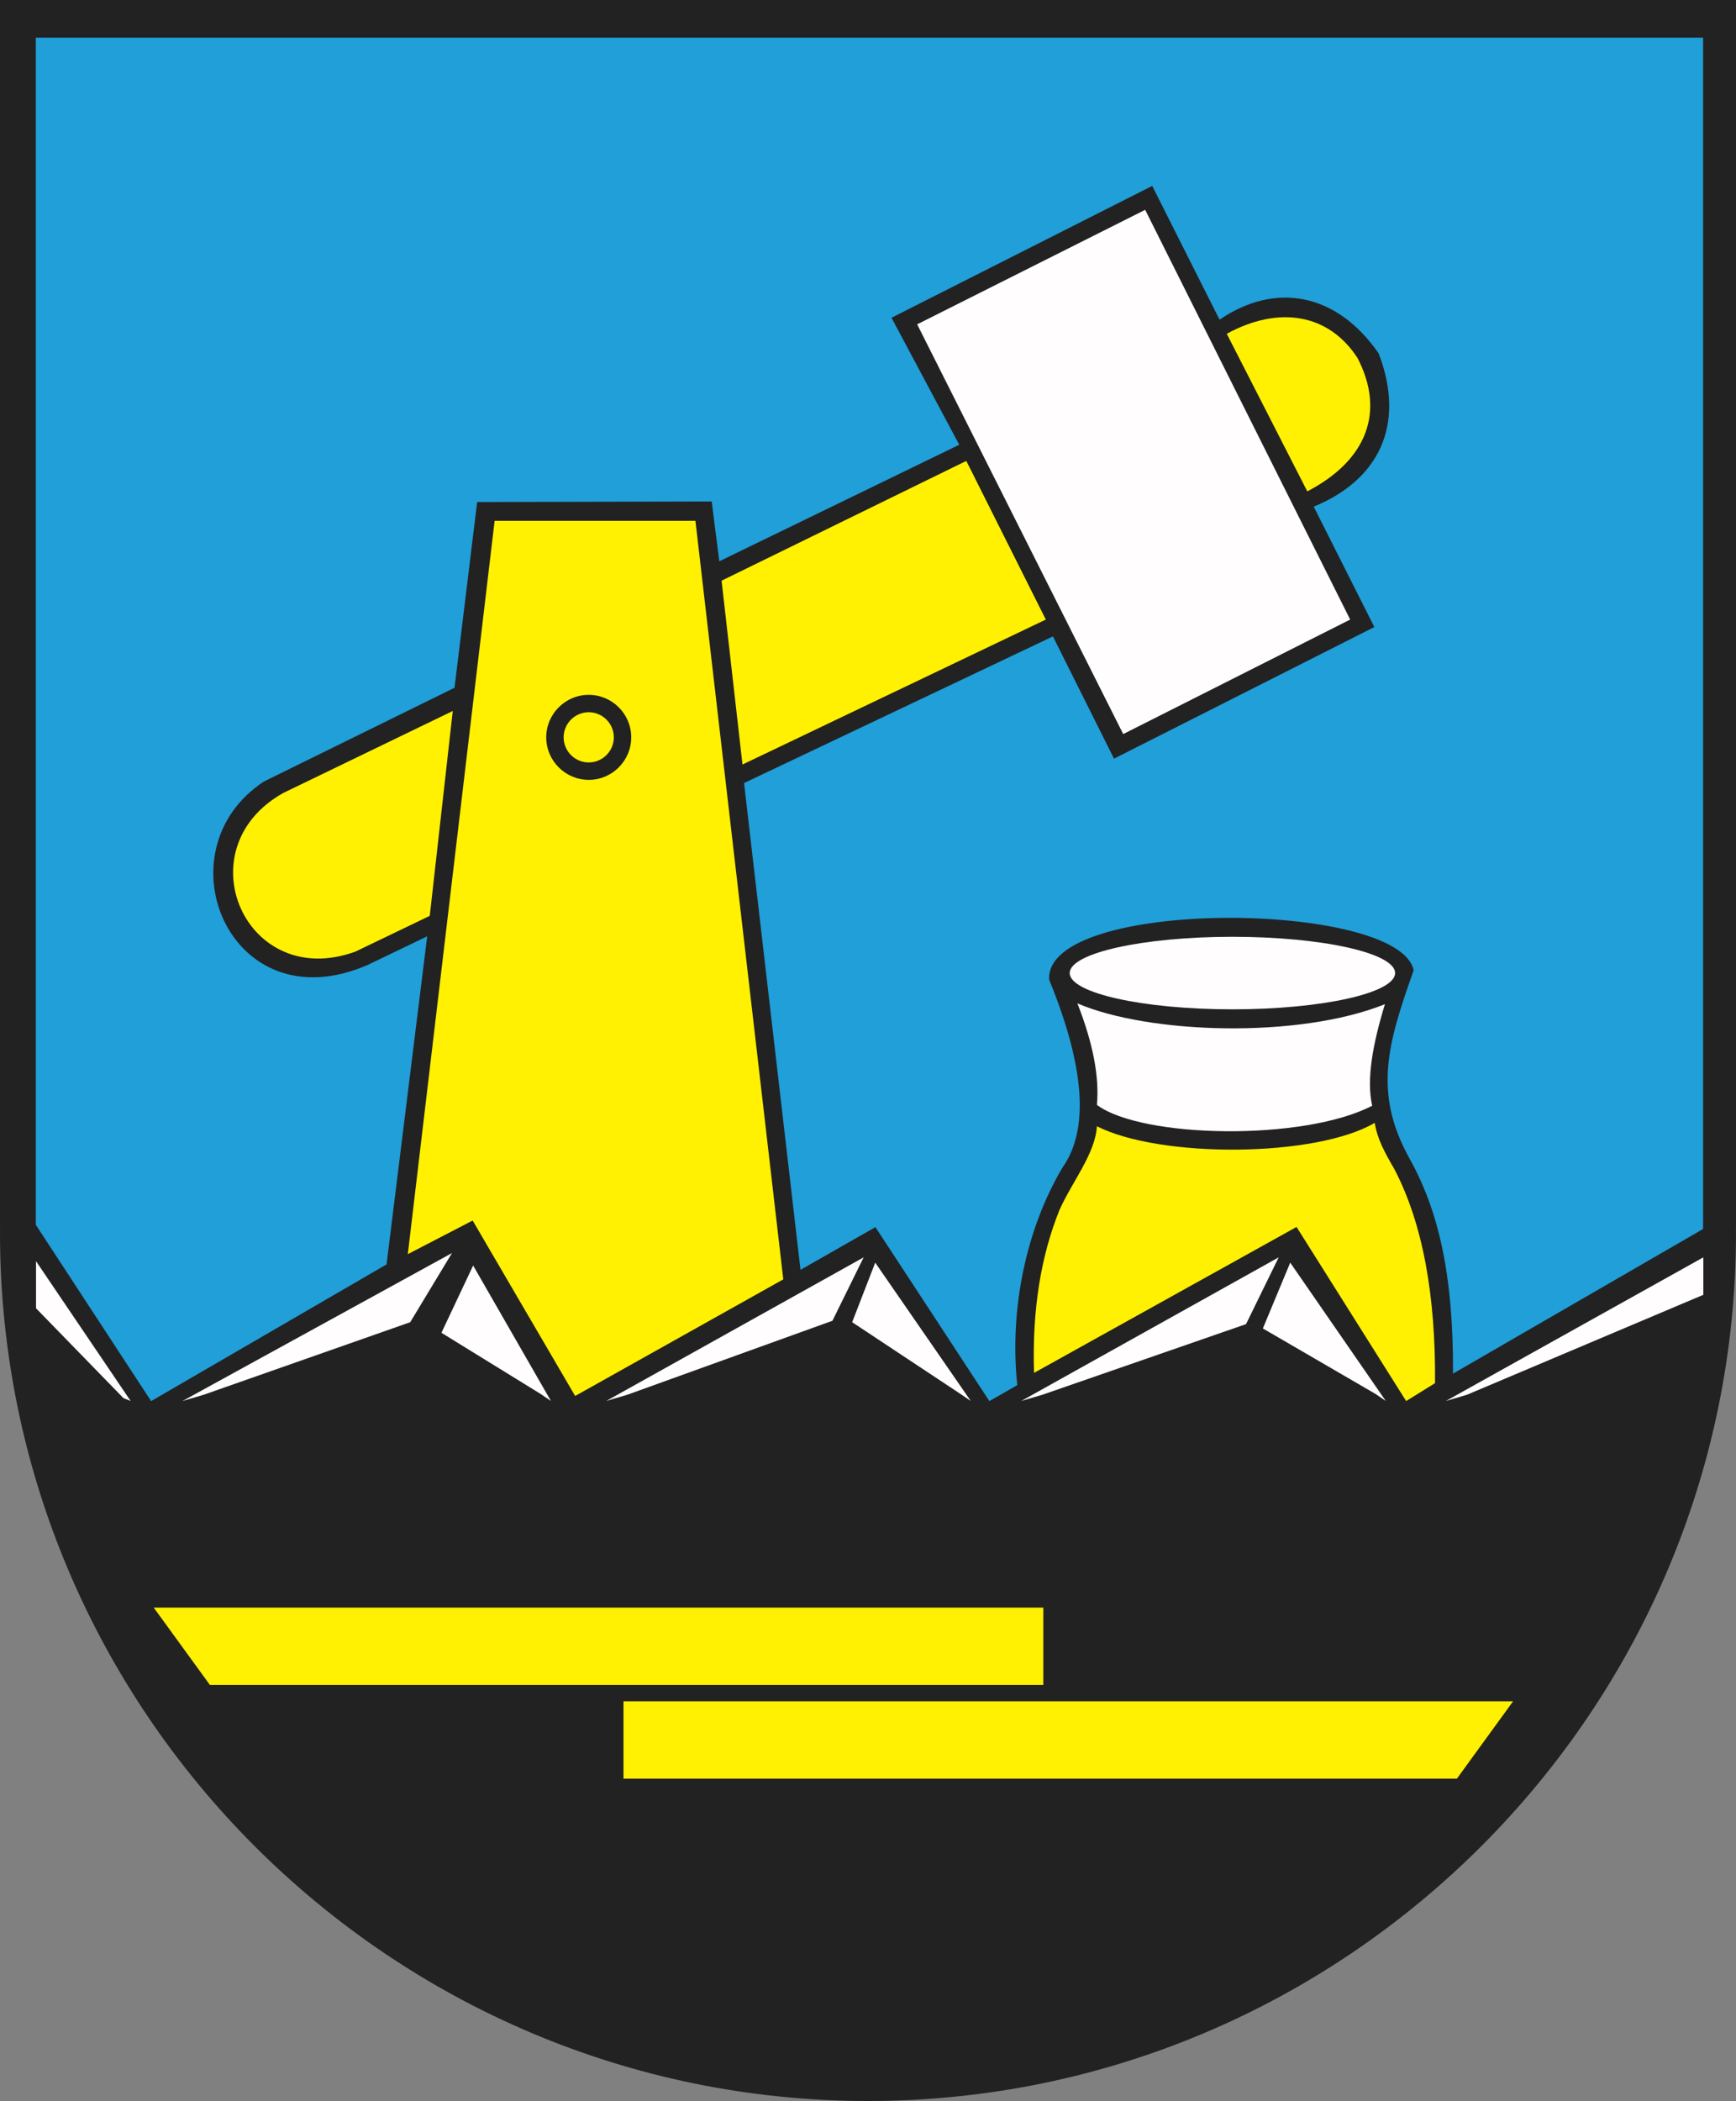
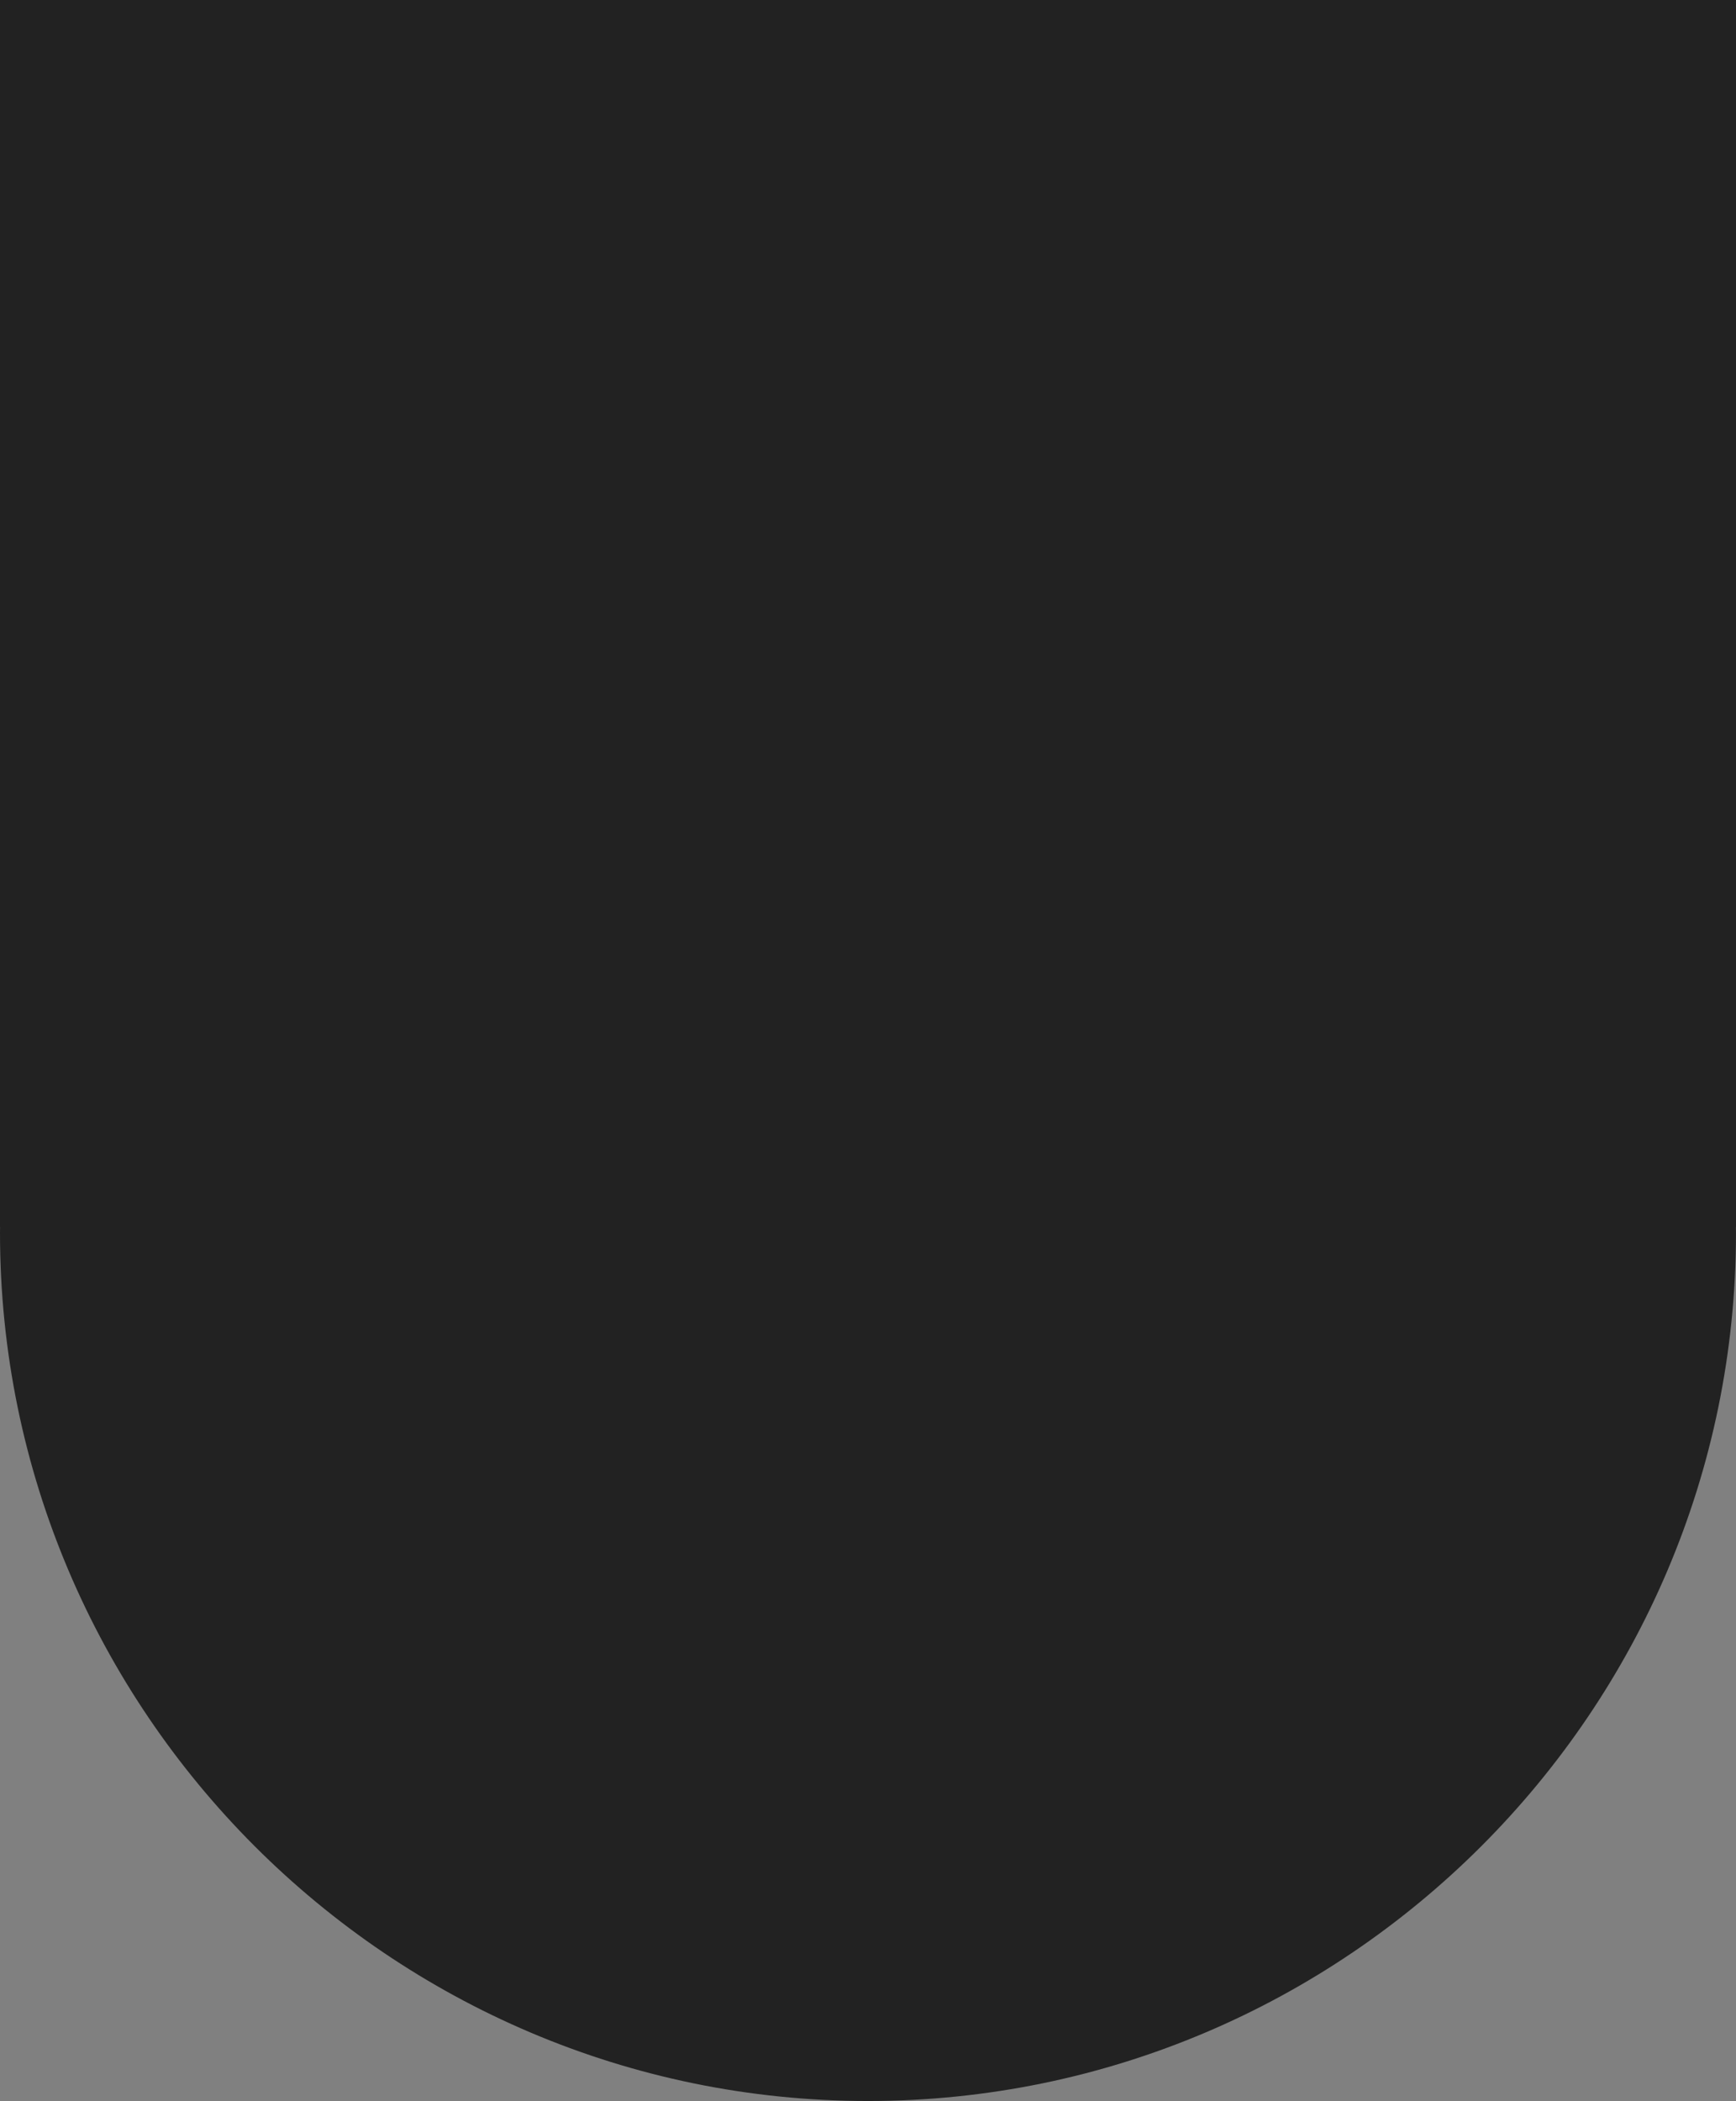
<svg width="529.84" height="641.11">
  <rect width="100%" height="100%" fill="#808080" stroke="none" />
  <defs>
    <marker id="ArrowEnd" viewBox="0 0 10 10" refX="0" refY="5" markerUnits="strokeWidth" markerWidth="4" markerHeight="3" orient="auto">
-       <path d="M 0 0 L 10 5 L 0 10 z" />
-     </marker>
+       </marker>
    <marker id="ArrowStart" viewBox="0 0 10 10" refX="10" refY="5" markerUnits="strokeWidth" markerWidth="4" markerHeight="3" orient="auto">
-       <path d="M 10 0 L 0 5 L 10 10 z" />
-     </marker>
+       </marker>
  </defs>
  <g>
    <path style="stroke:none; fill-rule:evenodd; fill:#222222" d="M 529.816 374.434C 529.832 375.02 529.836 375.602 529.836 376.192C 529.836 522.102 410.828 641.11 264.918 641.11C 119.008 641.11 0 522.102 0 376.192C 0 375.606 0.016 375 0.02 374.434L 0 374.434L 0 0L 529.84 0L 529.84 374.434L 529.82 374.434" />
-     <path style="stroke:none; fill-rule:evenodd; fill:#209fd9" d="M 519.8 375.02L 519.8 11.493L 10.926 11.493L 10.926 373.739L 46.125 427.539L 117.98 385.825L 130.382 285.711L 112.129 294.489C 70.027 312.672 48.41 259.543 80.562 238.469L 138.722 209.864L 145.632 153.196L 217.211 153.024L 219.539 171.266L 292.769 135.715L 272.093 96.961L 351.664 56.731L 372.222 97.551C 389.265 85.911 408.015 89.352 420.793 107.871C 429.199 129.961 420.539 146.567 400.957 154.602L 419.457 191.336L 340.004 231.5L 321.359 194.196L 227.09 238.946L 244.32 387.485L 267.183 374.45L 301.961 427.539L 310.488 422.664C 308.047 399.829 313.066 375.168 324.281 356.27C 332.476 344.696 331.113 325.579 320.199 298.914C 318.945 273.805 427.078 274.754 431.457 296.094C 423.652 318.129 418.925 333.289 430.234 353.598C 438.879 369.121 443.625 388.559 443.468 419.157L 519.785 375.024" />
-     <path style="stroke:none; fill-rule:evenodd; fill:#fff101" d="M 374.418 101.856L 398.996 149.942C 417.347 140.379 422.777 125.524 414.316 109.227C 405.488 95.657 390.269 93.2 374.414 101.856L 374.418 101.856zM 294.925 140.649L 319.187 189.055L 226.613 233.293L 220.23 177.192L 294.925 140.645L 294.925 140.649zM 138.187 216.95L 131.168 279.465L 108.504 290.364C 74.933 302.61 55.992 258.985 86.48 241.957L 138.195 216.954L 138.187 216.95zM 179.683 232.657C 175.465 232.657 172.023 229.215 172.023 224.997C 172.023 220.778 175.465 217.336 179.683 217.336C 183.902 217.336 187.343 220.778 187.343 224.997C 187.343 229.215 183.902 232.657 179.683 232.657zM 239.062 390.387L 212.25 158.922L 150.961 158.922L 124.468 382.696L 144.258 372.438L 175.539 425.973L 239.062 390.391L 239.062 390.387zM 179.683 237.969C 172.543 237.969 166.715 232.145 166.715 224.997C 166.715 217.856 172.539 212.028 179.683 212.028C 186.828 212.028 192.656 217.852 192.656 224.997C 192.656 232.141 186.832 237.969 179.683 237.969zM 46.914 490.547L 318.429 490.547L 318.429 514.149L 64.066 514.149L 46.914 490.547zM 461.812 519.137L 190.297 519.137L 190.297 542.739L 444.66 542.739L 461.812 519.137zM 315.59 418.93L 395.718 374.399L 429.168 427.524L 437.984 422.055C 438.187 395.559 434.324 373.465 425.539 356.692C 422.515 351.485 420.355 347.493 419.574 342.629C 401.695 353.184 354.215 353.516 334.777 343.668C 334.347 351.914 327.172 360.68 323.371 369.188C 317.761 383.075 314.976 399.485 315.593 418.926" />
-     <path style="stroke:none; fill-rule:evenodd; fill:#fffdfd" d="M 328.816 306.164C 350.597 315.539 396.324 317.016 422.691 306.422C 418.972 318.575 416.984 329.426 418.804 337.411C 397.961 348.227 348.625 347.422 334.785 337.153C 335.562 328.559 333.578 318.231 328.824 306.164L 328.816 306.164zM 376.14 307.989C 348.789 307.989 326.484 303.016 326.484 296.922C 326.484 290.829 348.789 285.856 376.14 285.856C 403.492 285.856 425.8 290.825 425.8 296.922C 425.8 303.016 403.496 307.989 376.14 307.989zM 279.925 98.969L 349.515 64.028L 412.082 189.055L 342.812 223.997L 279.925 98.965L 279.925 98.969zM 168.156 427.508L 144.406 386.168L 134.73 406.692L 164.929 425.309L 168.152 427.504L 168.156 427.508zM 296.293 427.508L 267.121 385.286L 260.086 403.461L 293.07 425.305L 296.293 427.5L 296.293 427.508zM 422.961 427.508L 393.789 385.286L 385.433 405.368L 419.738 425.305L 422.961 427.5L 422.961 427.508zM 39.875 427.508L 10.996 384.848L 10.996 399.215L 37.676 426.629L 39.871 427.508L 39.875 427.508zM 55.707 427.508L 137.953 382.356L 125.199 403.465L 62.16 425.602L 55.711 427.504L 55.707 427.508zM 185.015 427.508L 263.593 383.672L 254.066 403.024L 191.465 425.598L 185.015 427.5L 185.015 427.508zM 311.687 427.508L 390.265 383.672L 380.297 404.051L 318.136 425.602L 311.687 427.504L 311.687 427.508zM 441.289 427.508L 519.867 383.672L 519.867 395.106L 447.738 425.598L 441.289 427.5" />
  </g>
</svg>